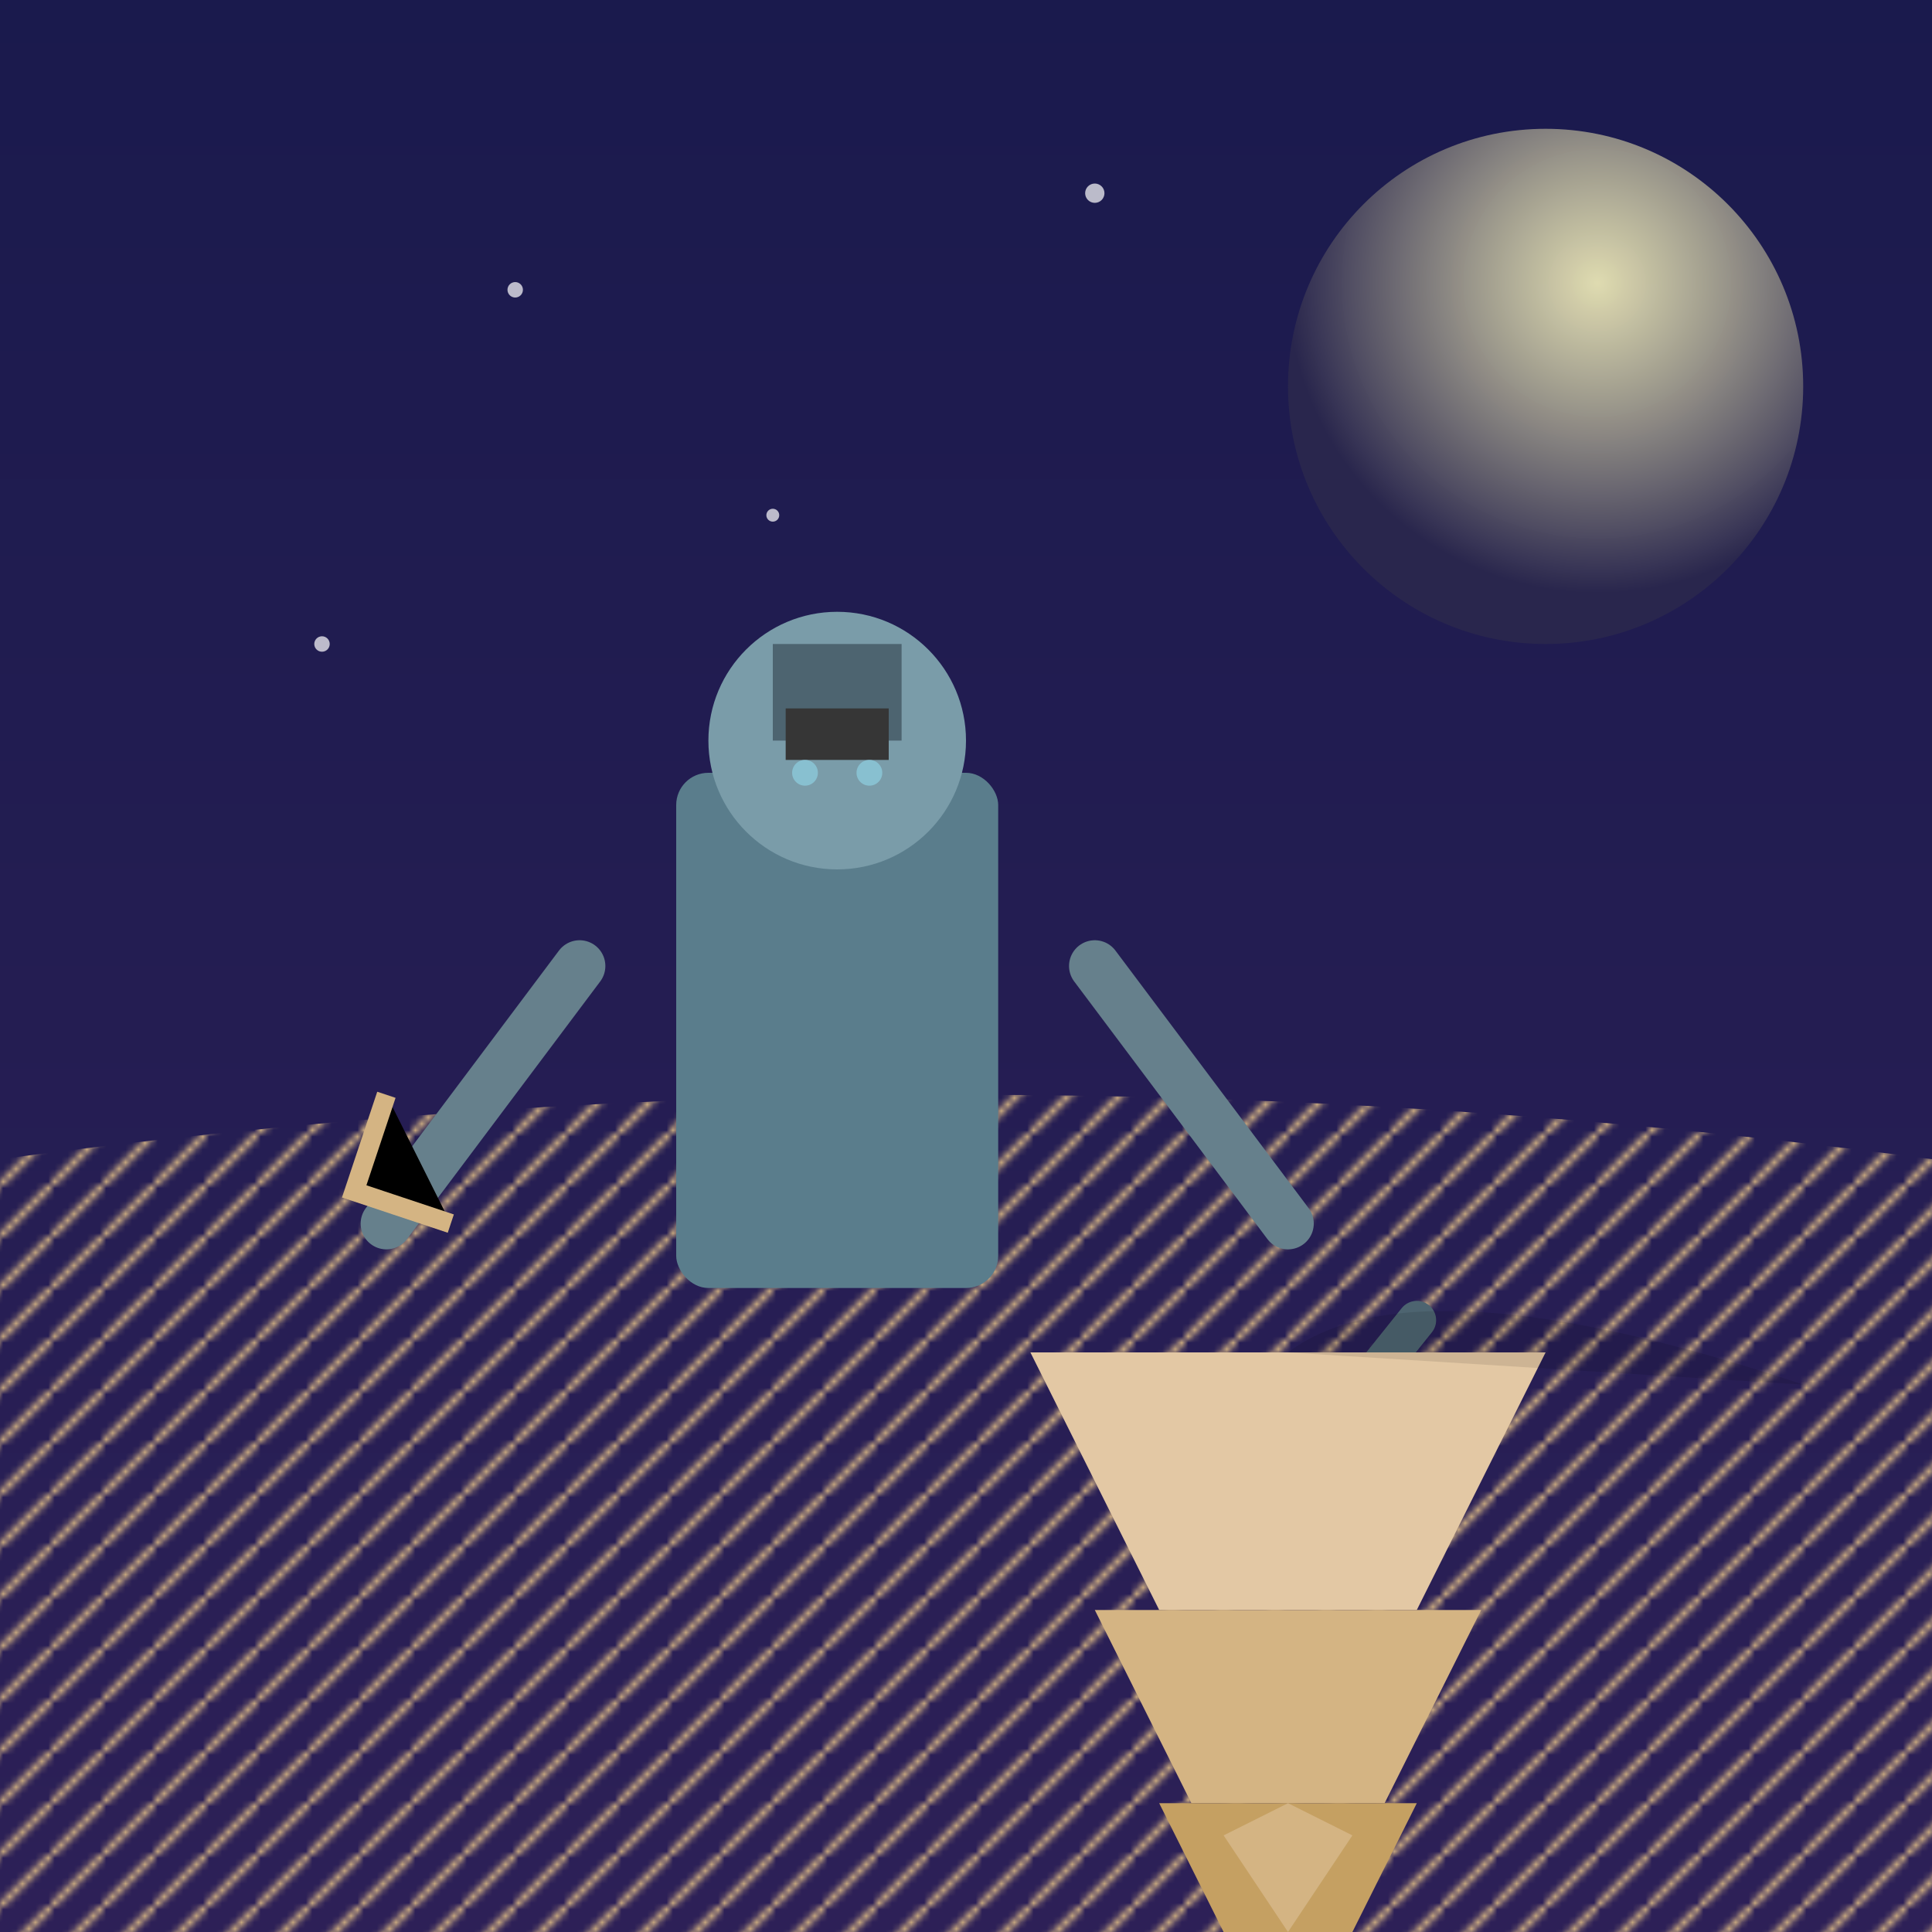
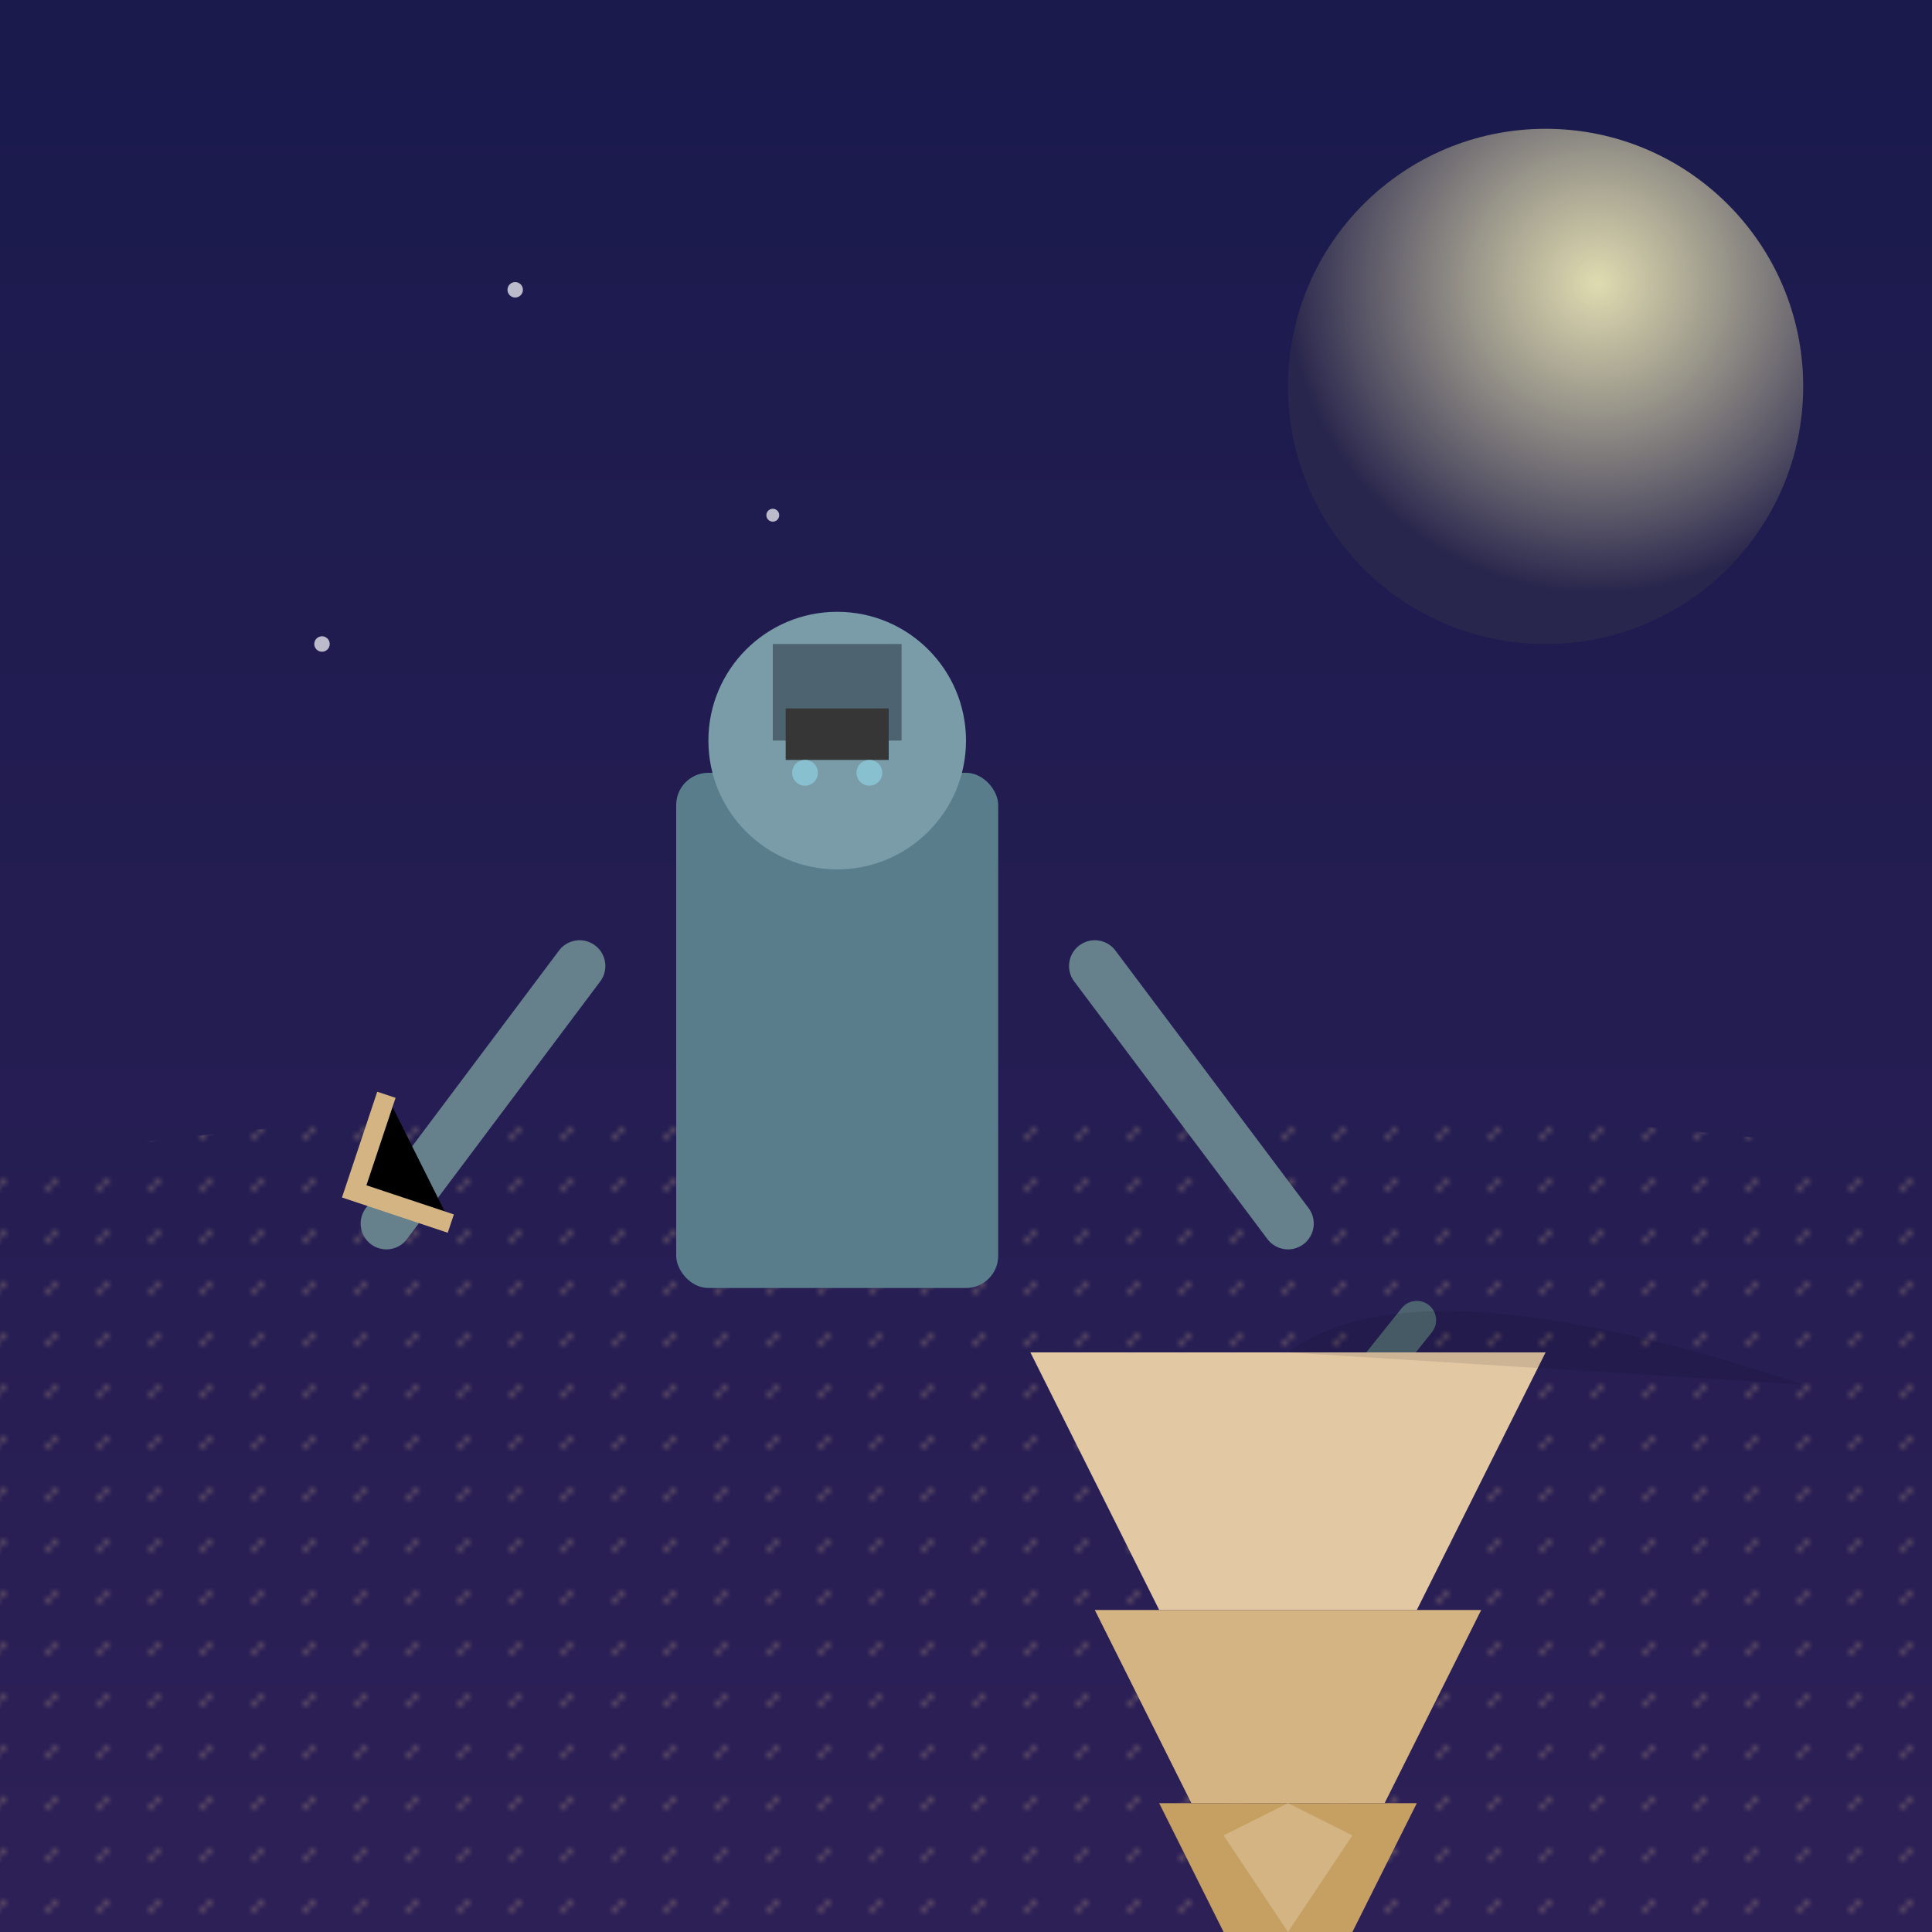
<svg xmlns="http://www.w3.org/2000/svg" viewBox="0 0 300 300">
  <defs>
    <radialGradient id="moon" cx="60%" cy="30%" r="60%">
      <stop offset="0%" stop-color="#f4f0bb" stop-opacity="0.9" />
      <stop offset="100%" stop-color="#29264d" stop-opacity="1" />
    </radialGradient>
    <linearGradient id="sky" x1="50%" y1="0%" x2="50%" y2="100%">
      <stop offset="0%" stop-color="#1a1a4d" />
      <stop offset="100%" stop-color="#2d2057" />
    </linearGradient>
    <pattern id="sand" patternUnits="userSpaceOnUse" width="8" height="8">
-       <path d="M0 8L8 0M-4 4L4 12M12 4L4 -4" stroke="#d4b483" stroke-width="1" />
+       <path d="M0 8M-4 4L4 12M12 4L4 -4" stroke="#d4b483" stroke-width="1" />
    </pattern>
    <filter id="glow">
      <feGaussianBlur stdDeviation="2" result="coloredBlur" />
      <feMerge>
        <feMergeNode in="coloredBlur" />
        <feMergeNode in="SourceGraphic" />
      </feMerge>
    </filter>
  </defs>
  <rect width="300" height="300" fill="url(#sky)" />
  <circle cx="240" cy="60" r="40" fill="url(#moon)" filter="url(#glow)" />
  <g fill="#fff" opacity="0.7">
    <circle cx="80" cy="45" r="1.2" />
-     <circle cx="170" cy="30" r="1.5" />
    <circle cx="120" cy="80" r="1" />
    <circle cx="50" cy="100" r="1.2" />
  </g>
  <path d="M0 180Q150 160 300 180L300 300 0 300Z" fill="url(#sand)" />
  <g transform="translate(130 170)">
    <rect x="-25" y="-50" width="50" height="80" fill="#5a7d8c" rx="5" />
    <circle cx="0" cy="-55" r="20" fill="#7a9ca9" />
    <rect x="-10" y="-70" width="20" height="15" fill="#4d6470" />
    <g class="arms">
      <path d="M-40 -20l-30 40" stroke="#66808c" stroke-width="8" stroke-linecap="round" />
      <path d="M40 -20l30 40" stroke="#66808c" stroke-width="8" stroke-linecap="round" />
      <path d="M-60 20l-15-5 5-15" stroke="#d4b483" stroke-width="3" />
      <path d="M70 60l20-25" stroke="#4d6470" stroke-width="6" stroke-linecap="round" />
    </g>
    <g class="face">
      <rect x="-8" y="-60" width="16" height="8" fill="#363636" />
      <circle cx="-5" cy="-50" r="2" fill="#88c0d0" />
      <circle cx="5" cy="-50" r="2" fill="#88c0d0" />
    </g>
  </g>
  <g transform="translate(200 210)">
    <path d="M-40 0h80l-20 40h-40z" fill="#e3c8a4" />
    <path d="M-30 40h60l-15 30h-30z" fill="#d4b483" />
    <path d="M-20 70h40l-10 20h-20z" fill="#c5a062" />
    <rect x="-5" y="90" width="10" height="20" fill="#b89150" />
    <path d="M0 90l10 -15-10-5-10 5z" fill="#d4b483" />
  </g>
  <path d="M200 210q20 -15 80 5" stroke="none" fill-opacity="0.1">
    <animate attributeName="d" values="M200 210q20 -15 80 5;M200 215q25 -10 80 8;M200 210q20 -15 80 5" dur="4s" repeatCount="indefinite" />
  </path>
</svg>